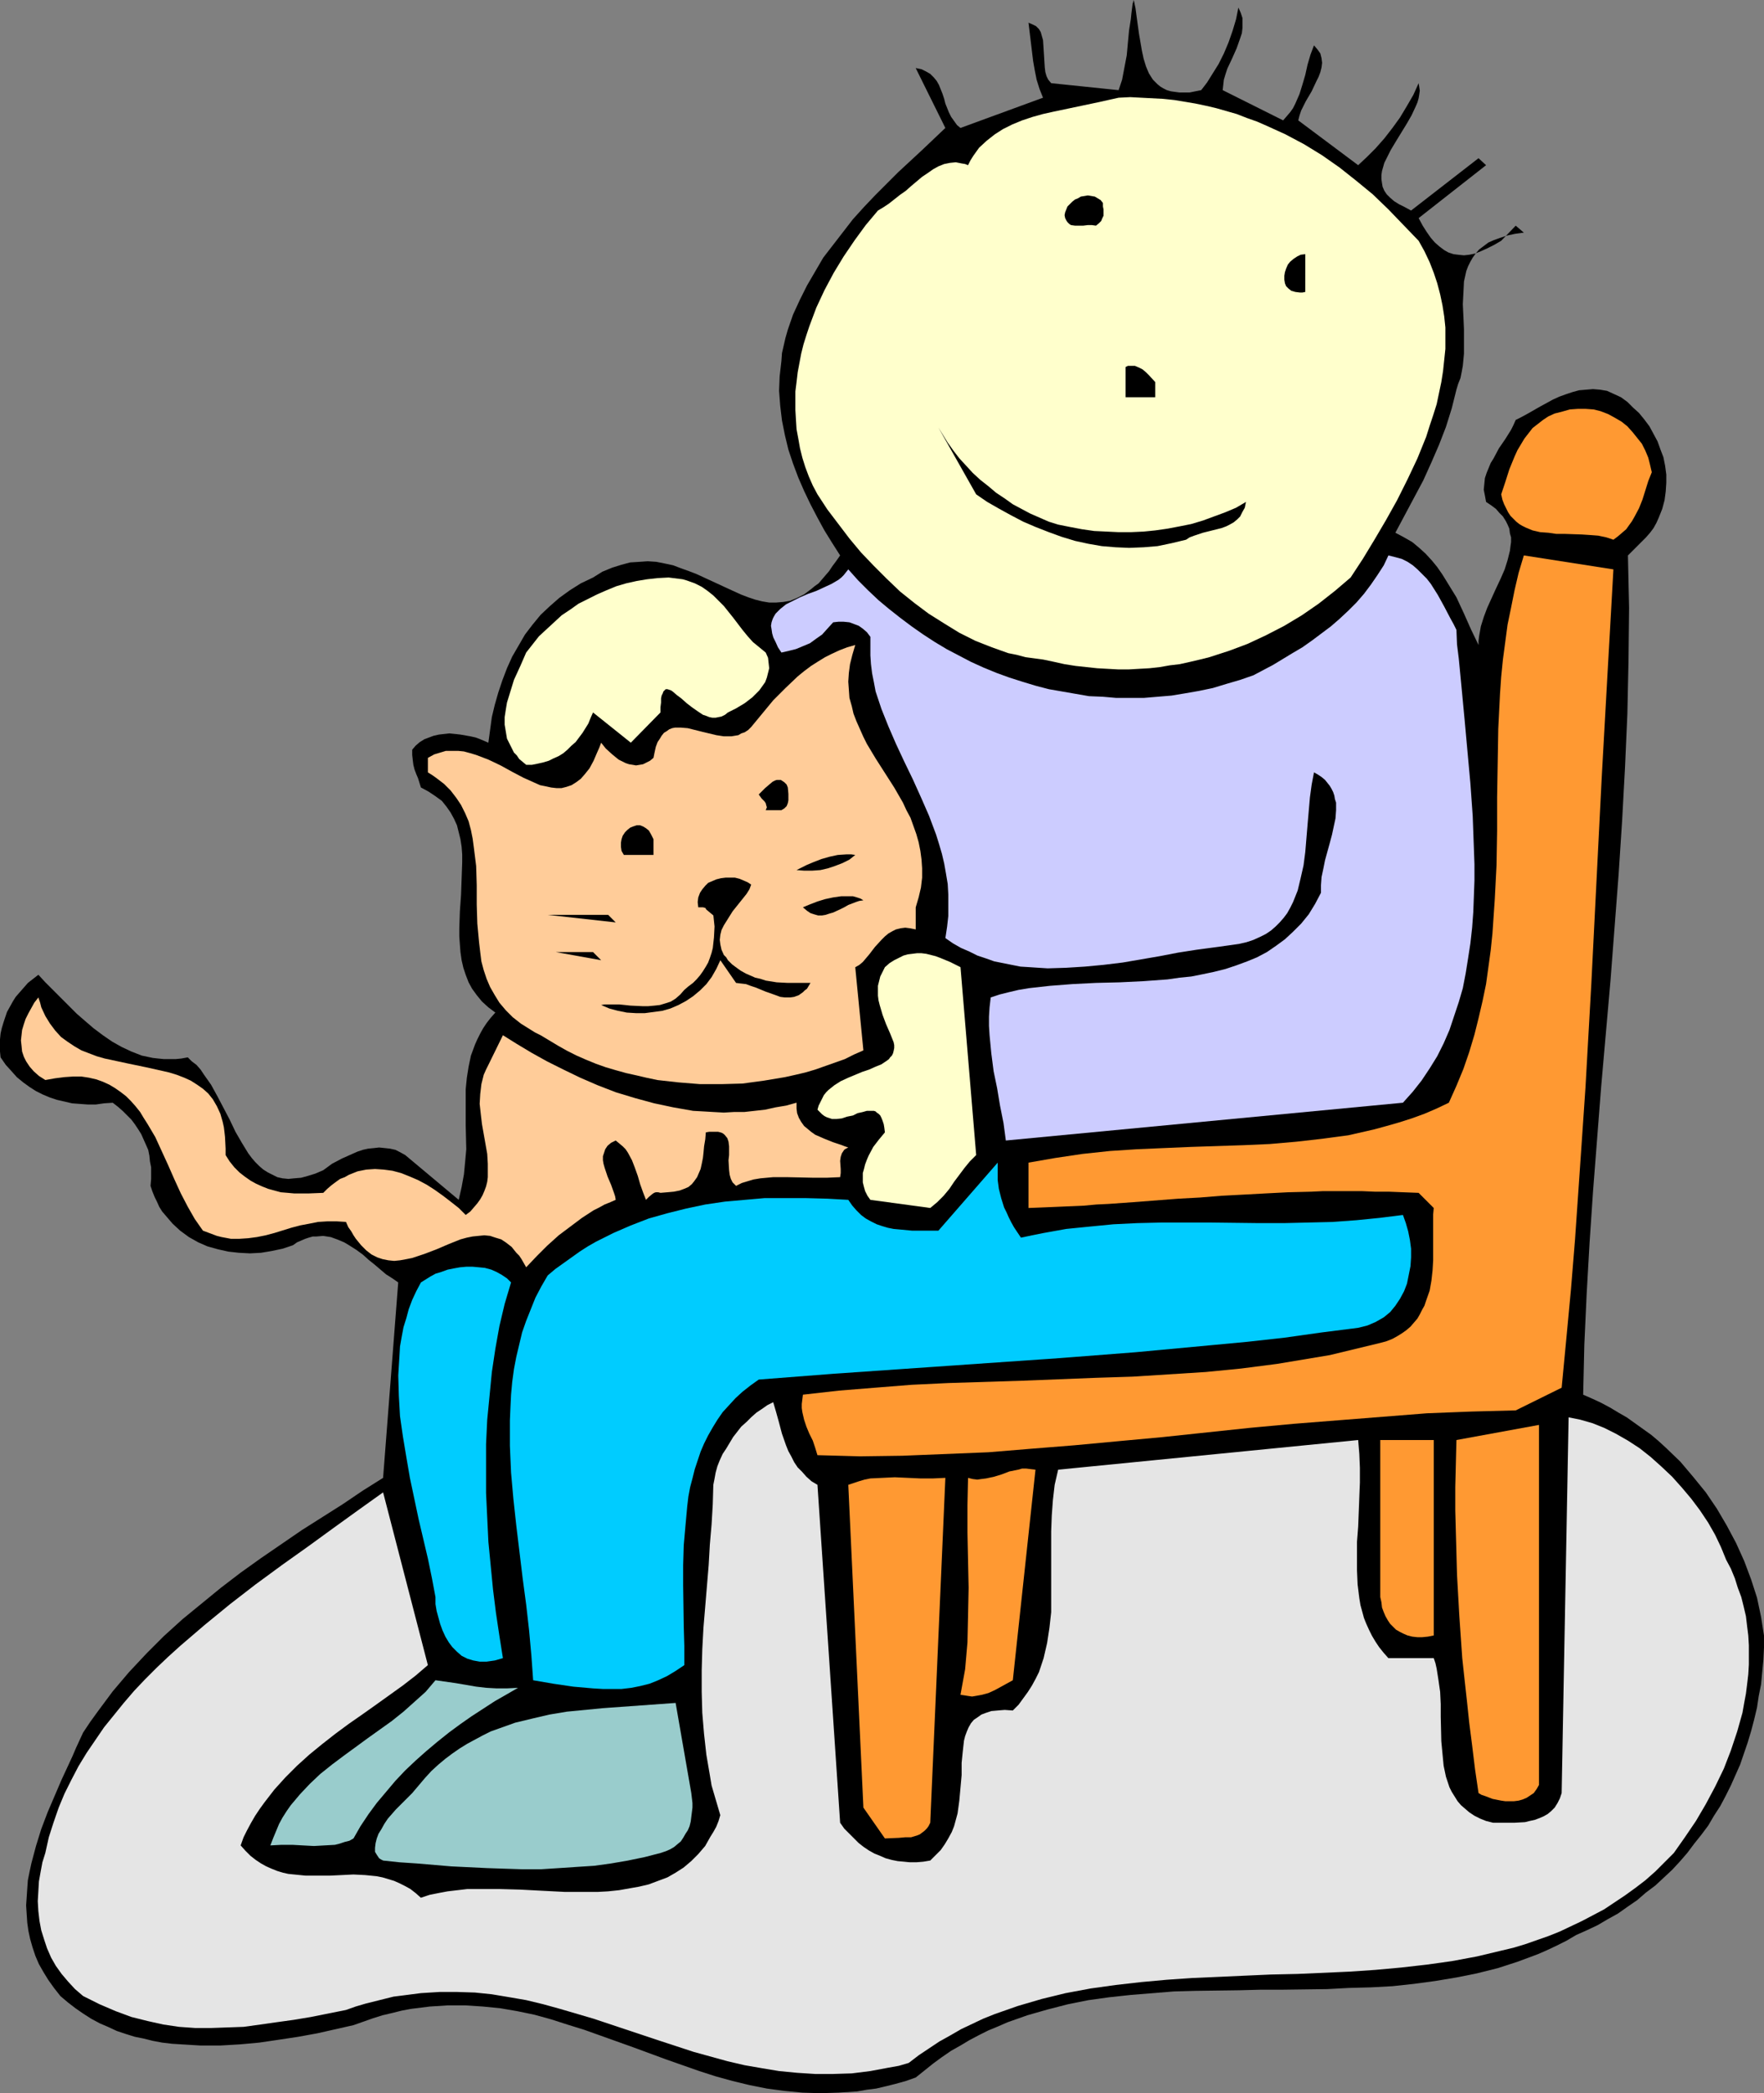
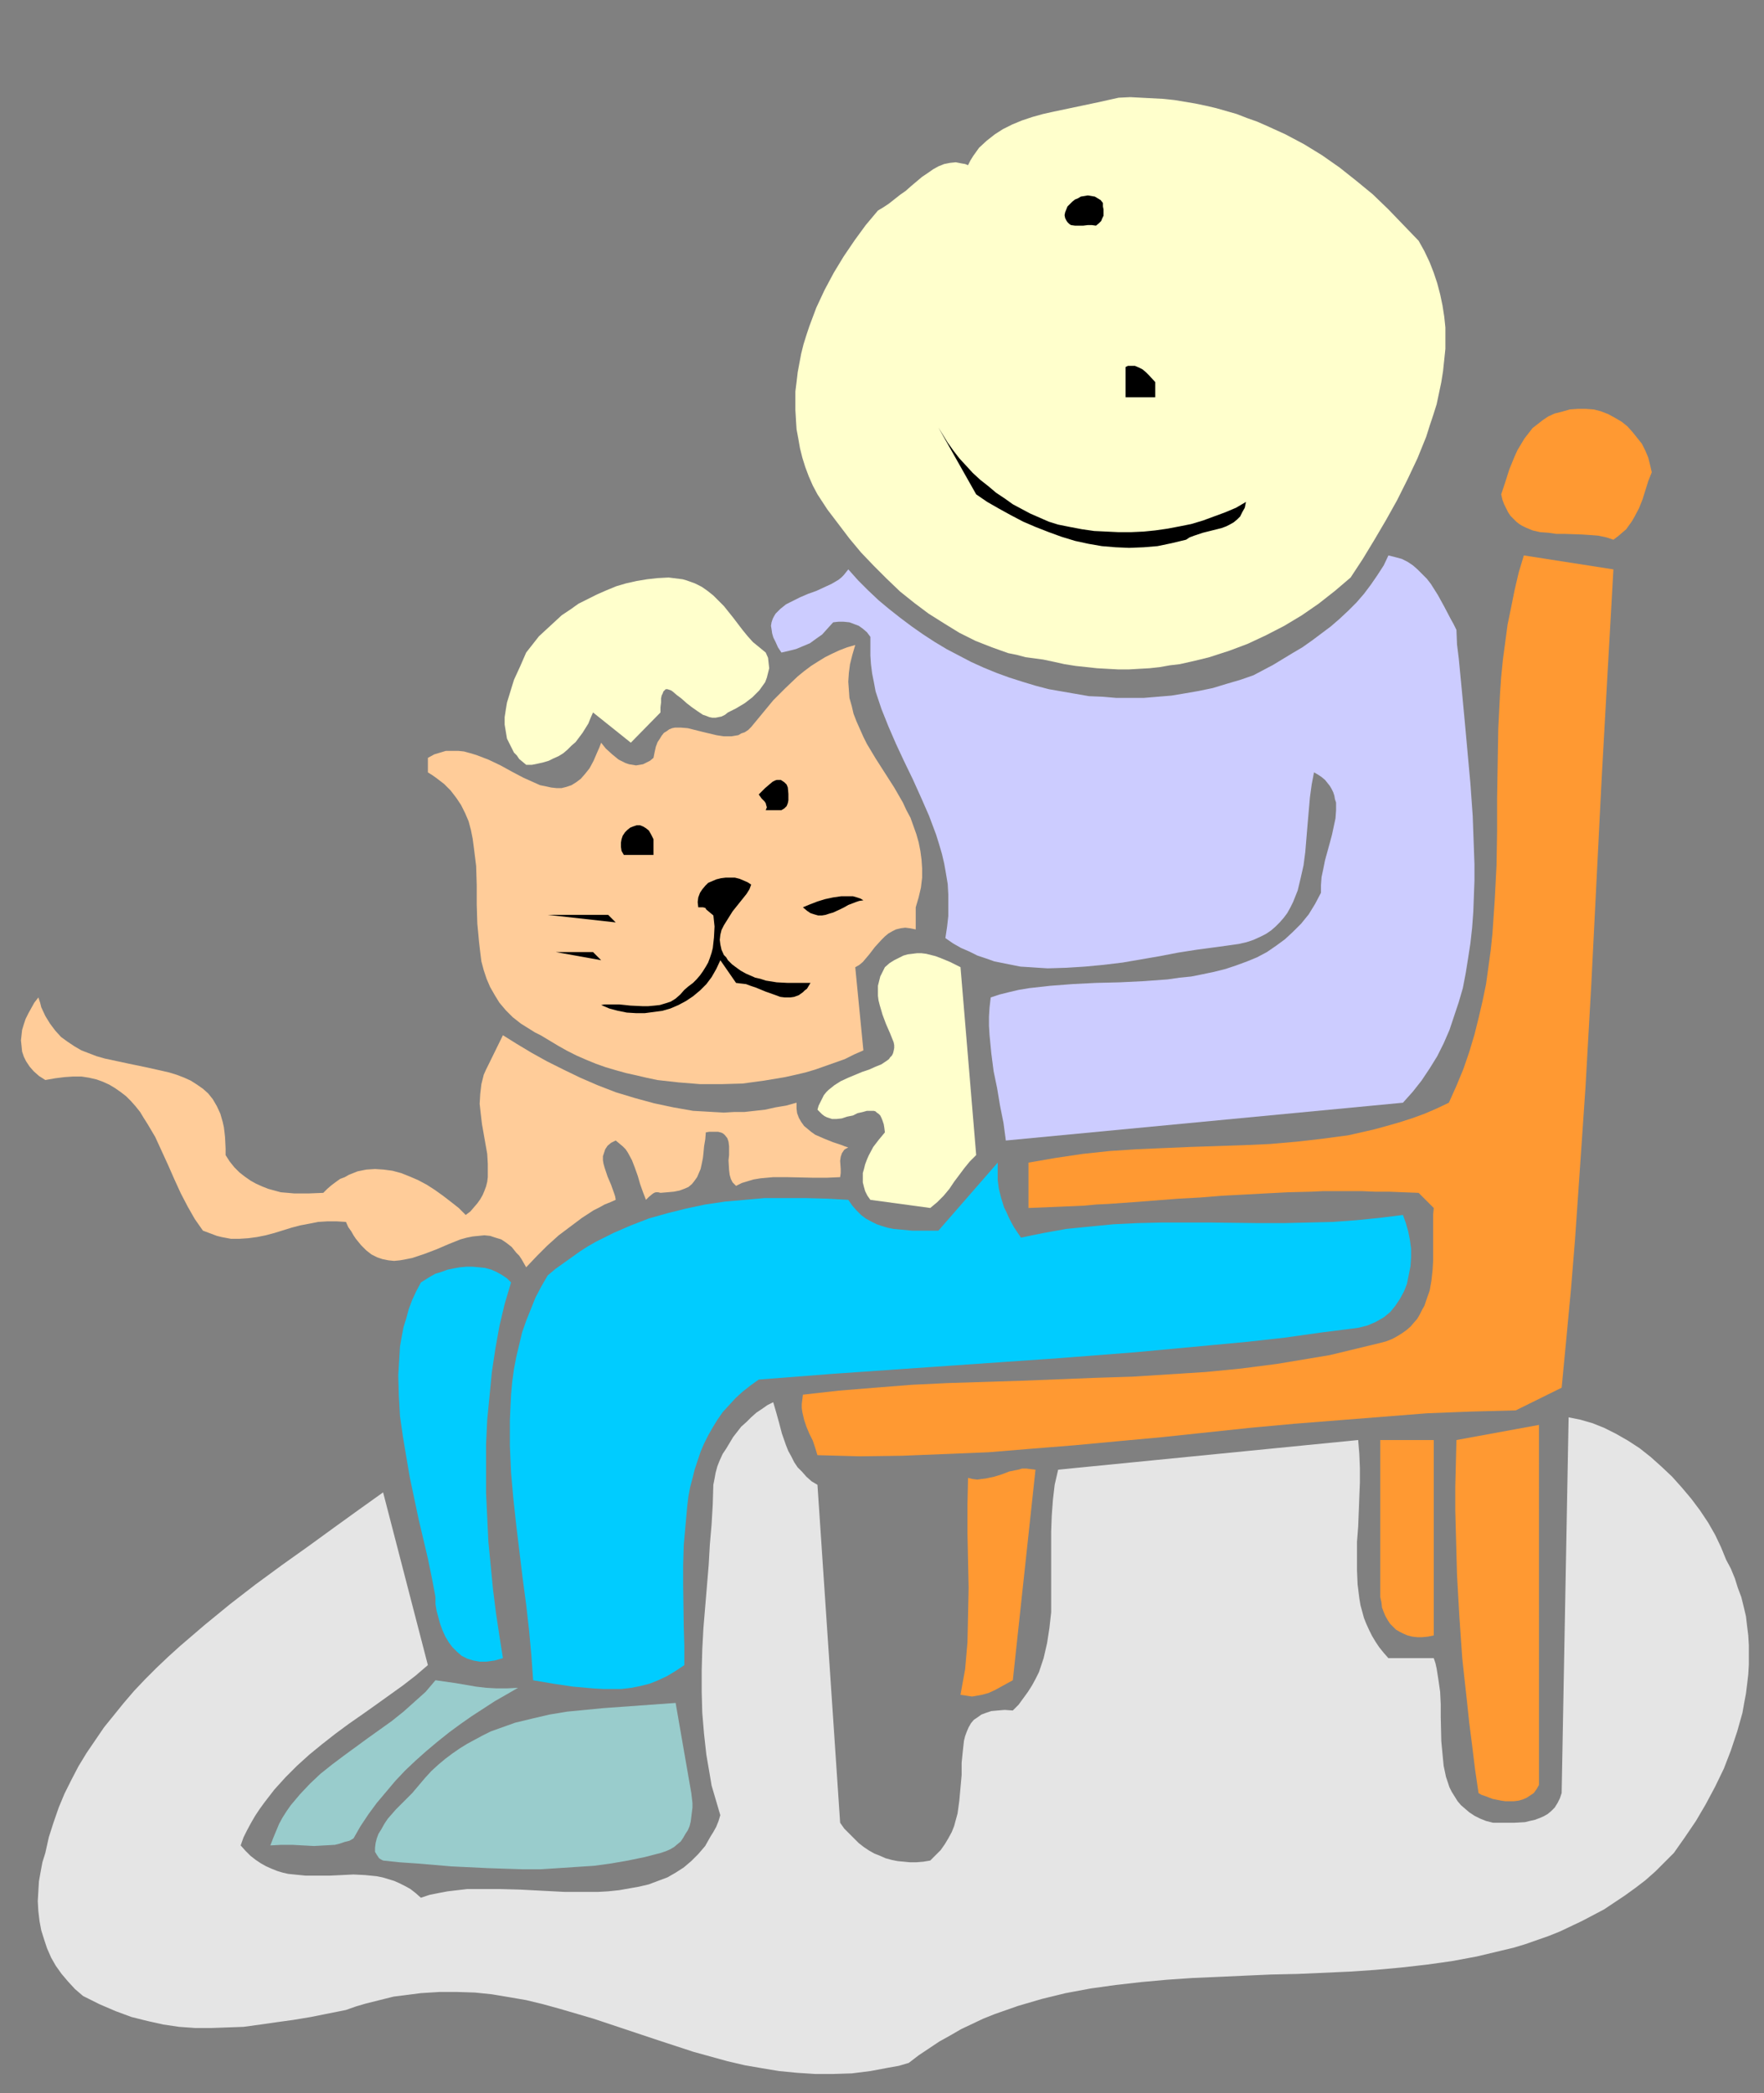
<svg xmlns="http://www.w3.org/2000/svg" xmlns:ns1="http://sodipodi.sourceforge.net/DTD/sodipodi-0.dtd" xmlns:ns2="http://www.inkscape.org/namespaces/inkscape" version="1.0" width="129.724mm" height="153.866mm" id="svg29" ns1:docname="Cat &amp; Child 14.wmf">
  <rect width="100%" height="100%" fill="#808080" stroke="none" />
  <ns1:namedview id="namedview29" pagecolor="#ffffff" bordercolor="#000000" borderopacity="0.25" ns2:showpageshadow="2" ns2:pageopacity="0.0" ns2:pagecheckerboard="0" ns2:deskcolor="#d1d1d1" ns2:document-units="mm" />
  <defs id="defs1">
    <pattern id="WMFhbasepattern" patternUnits="userSpaceOnUse" width="6" height="6" x="0" y="0" />
  </defs>
-   <path style="fill:#000000;fill-opacity:1;fill-rule:evenodd;stroke:none" d="m 333.865,25.046 1.616,-2.101 1.616,-2.585 1.616,-2.585 1.454,-2.909 1.293,-3.07 1.131,-3.232 0.97,-3.232 0.646,-3.232 0.646,1.454 0.485,1.454 v 1.454 1.293 l -0.162,1.454 -0.485,1.454 -0.97,2.747 -1.293,2.909 -1.293,2.747 -0.485,1.454 -0.485,1.616 -0.162,1.454 -0.162,1.454 16.806,8.402 0.97,-1.131 0.97,-1.131 0.808,-1.131 0.646,-1.293 1.131,-2.585 0.808,-2.585 0.808,-2.747 0.323,-1.454 0.323,-1.454 0.808,-2.747 0.97,-2.585 0.97,1.131 0.808,1.131 0.323,1.293 0.162,1.293 -0.162,1.293 -0.323,1.293 -0.485,1.293 -0.646,1.293 -1.293,2.747 -1.616,2.747 -1.293,2.585 -0.485,1.454 -0.323,1.293 16.645,12.442 2.424,-2.262 2.424,-2.424 2.424,-2.747 2.262,-2.909 2.101,-2.909 1.939,-3.232 1.778,-3.07 1.454,-3.232 0.162,0.97 0.162,1.131 -0.162,1.131 -0.162,0.97 -0.323,1.131 -0.485,1.131 -1.131,2.424 -1.293,2.262 -3.07,5.009 -1.454,2.424 -1.131,2.262 -0.646,1.293 -0.323,1.131 -0.323,1.131 -0.162,1.131 v 1.131 l 0.162,1.131 0.162,0.97 0.485,1.131 0.646,0.97 0.97,0.97 1.131,0.97 1.293,0.808 1.616,0.808 1.778,0.97 18.746,-14.543 2.101,1.939 -18.746,14.704 1.131,2.101 1.131,1.777 1.131,1.616 1.131,1.293 1.293,1.131 1.293,0.97 1.131,0.646 1.454,0.485 1.293,0.162 1.616,0.162 1.454,-0.162 1.616,-0.323 1.616,-0.646 1.778,-0.808 1.939,-0.97 1.939,-1.131 4.04,-4.201 2.262,1.939 -2.424,0.323 -2.262,0.485 -1.939,0.646 -1.778,0.646 -1.454,0.646 -1.293,0.97 -1.293,0.97 -0.97,1.131 -0.808,1.131 -0.646,1.131 -0.646,1.293 -0.485,1.293 -0.323,1.454 -0.323,1.454 -0.162,3.232 -0.162,3.07 0.162,3.393 0.162,3.555 v 3.393 3.393 l -0.323,3.393 -0.323,1.777 -0.323,1.616 -0.646,1.616 -0.485,1.616 -0.646,2.585 -0.646,2.585 -1.616,5.171 -1.939,5.009 -2.101,4.848 -2.262,5.009 -2.586,4.848 -5.171,9.695 2.424,1.293 2.262,1.293 1.939,1.616 1.778,1.616 1.778,1.939 1.454,1.777 1.454,2.101 1.293,2.101 1.293,2.101 1.293,2.101 2.101,4.524 1.939,4.363 2.101,4.363 v -1.131 l 0.162,-1.293 0.485,-2.747 0.808,-2.585 0.97,-2.585 2.424,-5.332 1.293,-2.747 1.131,-2.585 0.808,-2.585 0.646,-2.585 0.162,-1.293 0.162,-1.131 v -1.293 l -0.323,-1.131 -0.162,-1.293 -0.485,-1.131 -0.485,-0.97 -0.808,-1.293 -0.97,-0.97 -0.97,-1.131 -1.293,-0.97 -1.454,-0.97 -0.323,-1.777 -0.323,-1.616 0.162,-1.616 0.162,-1.616 0.485,-1.454 1.131,-2.747 0.808,-1.293 1.454,-2.747 1.778,-2.585 1.616,-2.585 0.646,-1.293 0.646,-1.454 1.616,-0.808 1.778,-0.97 3.394,-1.939 3.555,-1.939 1.778,-0.808 1.778,-0.646 1.939,-0.646 1.778,-0.485 1.939,-0.162 1.939,-0.162 1.939,0.162 1.939,0.323 1.778,0.808 2.101,0.97 1.778,1.293 1.616,1.616 1.616,1.454 1.454,1.777 1.454,1.939 1.131,2.101 1.131,2.101 0.808,2.262 0.808,2.101 0.485,2.424 0.323,2.424 v 2.262 l -0.162,2.424 -0.323,2.424 -0.646,2.424 -0.97,2.424 -0.646,1.454 -0.808,1.454 -0.97,1.293 -1.131,1.293 -2.424,2.424 -2.586,2.585 0.323,14.543 -0.162,14.704 -0.323,14.866 -0.646,14.704 -0.808,14.866 -0.97,14.866 -2.262,29.57 -2.586,29.408 -1.131,14.543 -1.131,14.543 -0.97,14.381 -0.808,14.219 -0.646,14.058 -0.323,13.896 2.586,1.131 2.424,1.131 2.424,1.293 2.424,1.454 2.262,1.293 2.262,1.616 2.262,1.616 2.262,1.616 2.101,1.777 1.939,1.777 4.04,3.878 3.555,4.201 3.555,4.363 3.07,4.524 2.747,4.686 2.586,4.848 2.262,5.009 1.939,5.171 1.616,5.009 1.131,5.332 0.808,5.171 v 3.393 l -0.162,3.393 -0.323,3.393 -0.323,3.393 -0.646,3.232 -0.485,3.232 -0.808,3.393 -0.808,3.07 -0.97,3.232 -2.101,6.14 -1.293,2.909 -1.293,2.909 -1.454,2.909 -1.454,2.747 -1.778,2.747 -1.616,2.747 -1.939,2.585 -1.939,2.424 -1.939,2.585 -2.101,2.424 -2.101,2.262 -2.424,2.262 -2.262,2.101 -2.586,1.939 -2.424,2.101 -2.586,1.777 -2.747,1.939 -2.909,1.616 -2.747,1.616 -3.07,1.454 -2.909,1.293 -2.747,1.616 -2.586,1.293 -2.747,1.293 -2.586,1.131 -5.656,2.101 -5.494,1.777 -5.818,1.454 -5.656,1.131 -5.818,0.97 -5.979,0.808 -5.979,0.646 -5.979,0.323 -6.141,0.162 -5.979,0.323 -12.282,0.162 H 350.51 l -6.141,0.162 -12.12,0.162 -5.979,0.162 -5.979,0.485 -5.979,0.485 -5.979,0.646 -5.818,0.808 -5.656,1.131 -5.656,1.454 -5.656,1.616 -5.494,1.939 -2.586,1.131 -2.747,1.131 -2.586,1.293 -2.747,1.454 -2.424,1.454 -2.586,1.454 -2.586,1.777 -2.424,1.777 -2.424,1.939 -2.424,1.939 -2.747,0.97 -2.909,0.808 -2.586,0.646 -2.747,0.646 -2.586,0.323 -2.747,0.485 -2.586,0.162 -2.586,0.162 -5.01,0.162 -5.01,-0.162 -5.01,-0.485 -4.848,-0.646 -4.848,-0.97 -4.686,-1.131 -4.686,-1.293 -4.525,-1.454 -9.211,-3.232 -9.211,-3.393 -9.05,-3.232 -4.525,-1.616 -4.686,-1.454 -4.525,-1.454 -4.686,-1.293 -4.686,-0.97 -4.686,-0.808 -4.848,-0.485 -4.848,-0.323 h -5.01 l -5.01,0.323 -2.586,0.323 -2.586,0.323 -2.586,0.485 -2.586,0.646 -2.747,0.646 -2.586,0.808 -2.747,0.97 -2.747,0.97 -5.01,1.131 -5.01,1.131 -5.333,0.97 -5.333,0.808 -5.494,0.808 -5.333,0.485 -5.494,0.323 h -5.494 l -5.333,-0.323 -2.586,-0.162 -2.747,-0.323 -2.586,-0.485 -2.586,-0.646 -2.424,-0.485 -2.586,-0.808 -2.424,-0.808 -2.424,-1.131 -2.262,-0.97 -2.424,-1.293 -2.262,-1.454 -2.101,-1.454 -2.101,-1.616 -2.101,-1.777 -1.778,-2.262 -1.616,-2.262 -1.293,-2.101 -1.293,-2.262 -0.97,-2.262 -0.808,-2.424 -0.646,-2.262 -0.485,-2.262 -0.323,-2.262 -0.162,-2.424 -0.162,-2.424 0.162,-2.262 0.162,-2.424 0.162,-2.262 0.485,-2.424 0.485,-2.262 1.293,-4.848 1.454,-4.686 1.778,-4.686 1.939,-4.524 1.939,-4.524 2.101,-4.524 0.97,-2.101 0.97,-2.262 1.939,-4.201 1.939,-2.909 2.101,-2.909 4.202,-5.655 4.525,-5.332 4.848,-5.171 4.848,-4.848 5.171,-4.686 5.333,-4.363 5.333,-4.363 5.494,-4.201 5.656,-4.04 5.656,-3.878 5.656,-3.878 11.474,-7.271 5.494,-3.716 5.656,-3.555 4.202,-54.292 -1.616,-1.131 -1.778,-1.131 -3.232,-2.747 -1.616,-1.293 -1.616,-1.454 -1.778,-1.293 -1.778,-1.131 -1.616,-0.97 -1.939,-0.808 -1.778,-0.646 -2.101,-0.323 -1.939,0.162 h -0.97 l -1.131,0.323 -0.97,0.323 -1.131,0.485 -1.131,0.485 -1.131,0.808 -2.909,0.97 -3.07,0.646 -2.909,0.485 -3.07,0.162 -3.07,-0.162 -2.909,-0.323 -2.909,-0.646 -2.909,-0.808 -2.586,-1.131 -2.586,-1.454 -2.424,-1.777 -2.101,-1.939 -1.939,-2.262 -0.97,-1.131 -0.808,-1.293 -0.646,-1.454 -0.646,-1.293 -0.646,-1.616 -0.485,-1.454 0.162,-1.939 v -1.616 -1.616 l -0.323,-1.616 -0.162,-1.616 -0.323,-1.616 -0.646,-1.454 -0.646,-1.454 -0.646,-1.454 -0.808,-1.293 -0.97,-1.454 -0.97,-1.293 -1.131,-1.131 -1.293,-1.293 -1.293,-1.131 -1.454,-1.131 -2.424,0.162 -2.262,0.323 h -2.262 l -2.262,-0.162 -2.101,-0.162 -2.101,-0.485 -2.101,-0.485 -1.939,-0.646 -1.939,-0.808 -1.939,-0.97 -1.778,-1.131 -1.778,-1.293 -1.778,-1.454 L 3.232,297.638 1.616,295.861 0.162,293.76 0,292.144 v -1.777 -1.616 l 0.162,-1.616 0.323,-1.454 0.485,-1.616 0.485,-1.454 0.485,-1.454 0.808,-1.454 0.808,-1.454 0.808,-1.293 1.131,-1.293 1.131,-1.293 1.131,-1.293 1.454,-1.131 1.454,-1.131 1.939,2.101 2.101,2.101 4.363,4.363 2.262,2.262 2.424,2.101 2.262,1.939 2.586,1.939 2.586,1.777 2.586,1.454 2.747,1.293 2.909,1.131 3.07,0.646 1.454,0.162 1.616,0.162 h 1.616 1.616 l 1.616,-0.162 1.778,-0.323 1.131,1.131 1.293,0.97 1.131,1.293 0.97,1.454 1.939,2.747 1.778,3.232 3.394,6.463 1.616,3.393 1.778,3.07 1.778,2.909 0.97,1.293 0.97,1.131 1.131,1.131 1.131,0.97 1.293,0.808 1.293,0.646 1.293,0.646 1.454,0.323 1.616,0.162 1.616,-0.162 1.939,-0.162 1.778,-0.485 2.101,-0.646 2.262,-0.97 2.424,-1.777 2.747,-1.454 2.909,-1.293 1.454,-0.646 1.454,-0.485 1.454,-0.323 1.616,-0.162 1.454,-0.162 1.616,0.162 1.454,0.162 1.454,0.323 1.293,0.646 1.454,0.808 14.867,12.442 0.808,-3.555 0.646,-3.555 0.323,-3.393 0.323,-3.555 -0.162,-6.625 v -6.787 -3.232 l 0.323,-3.232 0.485,-3.07 0.646,-3.07 1.131,-3.07 0.646,-1.454 0.808,-1.616 0.808,-1.454 0.97,-1.454 1.131,-1.454 1.293,-1.454 -1.939,-1.454 -1.778,-1.616 -1.454,-1.777 -1.293,-1.777 -0.97,-1.777 -0.808,-2.101 -0.646,-1.939 -0.485,-2.101 -0.323,-2.262 -0.162,-2.101 -0.162,-2.262 v -2.262 l 0.162,-4.686 0.323,-4.524 0.162,-4.524 0.162,-4.524 v -2.262 l -0.162,-2.101 -0.323,-2.101 -0.485,-1.939 -0.485,-1.939 -0.808,-1.777 -0.97,-1.777 -1.131,-1.616 -1.293,-1.616 -1.778,-1.293 -1.939,-1.293 -2.101,-1.131 -0.808,-2.585 -0.485,-1.131 -0.485,-1.293 -0.323,-1.293 -0.162,-1.293 -0.162,-1.454 v -1.454 l 0.97,-1.131 1.131,-0.97 1.293,-0.808 1.293,-0.485 1.293,-0.485 1.454,-0.323 1.454,-0.162 1.454,-0.162 1.616,0.162 1.454,0.162 2.747,0.485 1.454,0.323 1.293,0.485 1.131,0.485 1.131,0.485 0.485,-3.555 0.485,-3.555 0.808,-3.393 0.97,-3.393 1.131,-3.393 1.293,-3.393 1.454,-3.232 1.778,-3.07 1.778,-3.07 2.101,-2.747 2.262,-2.747 2.586,-2.424 2.586,-2.262 2.909,-2.101 3.07,-1.939 3.394,-1.616 1.293,-0.808 1.293,-0.808 2.747,-1.131 2.586,-0.808 2.424,-0.646 2.586,-0.162 2.262,-0.162 2.424,0.162 2.424,0.485 2.262,0.485 2.101,0.808 2.262,0.808 2.101,0.808 4.202,1.939 4.202,1.939 3.878,1.777 2.101,0.808 1.939,0.646 1.939,0.485 1.939,0.323 h 1.939 l 1.939,-0.162 1.939,-0.323 1.939,-0.808 1.939,-0.97 1.939,-1.454 0.97,-0.808 1.131,-0.808 0.97,-1.131 0.97,-1.131 0.97,-1.131 0.97,-1.454 0.97,-1.293 1.131,-1.616 -2.262,-3.555 -2.101,-3.393 -1.939,-3.555 -1.939,-3.716 -1.778,-3.716 -1.616,-3.716 -1.454,-3.878 -1.293,-3.878 -0.97,-4.04 -0.808,-4.04 -0.485,-4.04 -0.323,-4.201 0.162,-4.04 0.485,-4.201 0.162,-2.262 0.485,-2.101 0.485,-2.101 0.646,-2.262 1.454,-4.201 1.939,-4.201 1.939,-3.878 2.262,-3.878 2.262,-3.878 2.747,-3.555 2.747,-3.555 2.747,-3.555 3.07,-3.393 3.07,-3.232 6.464,-6.463 6.626,-6.14 6.464,-6.14 -8.242,-16.643 1.616,0.323 1.293,0.646 1.131,0.646 0.97,0.97 0.808,0.97 0.646,1.131 0.97,2.424 0.485,1.454 0.323,1.293 0.97,2.424 0.646,1.293 0.808,1.131 0.808,1.131 0.97,0.808 22.947,-8.402 -0.97,-2.424 -0.808,-2.585 -0.485,-2.424 -0.485,-2.747 -0.646,-5.332 -0.646,-5.332 1.131,0.485 0.97,0.485 0.808,0.808 0.485,0.808 0.323,1.131 0.323,1.131 0.162,2.424 0.162,2.585 0.162,2.585 0.162,1.293 0.323,1.131 0.485,0.97 0.808,0.97 18.746,1.939 0.485,-1.454 0.485,-1.454 0.646,-3.393 0.646,-3.393 0.323,-3.555 0.323,-3.393 0.485,-3.07 0.162,-1.616 0.162,-1.293 0.162,-1.293 L 315.12,0 l 0.485,2.262 0.323,2.424 0.646,4.686 0.808,4.686 0.485,2.262 0.646,2.101 0.808,1.939 1.131,1.777 0.646,0.646 0.646,0.646 0.808,0.646 0.808,0.485 0.97,0.485 1.131,0.323 1.131,0.162 1.131,0.162 h 1.454 1.454 l 1.616,-0.323 z" id="path1" />
  <path style="fill:#ffffcc;fill-opacity:1;fill-rule:evenodd;stroke:none" d="m 394.304,66.896 1.616,2.909 1.454,3.07 1.131,2.909 0.97,2.909 0.808,3.07 0.646,3.07 0.485,3.07 0.323,3.07 v 2.909 3.07 l -0.323,3.07 -0.323,3.07 -0.485,3.07 -0.646,3.07 -0.646,3.07 -0.97,3.07 -0.97,2.909 -0.97,3.07 -2.424,5.979 -2.747,5.817 -2.909,5.817 -3.07,5.494 -3.232,5.494 -3.232,5.332 -3.394,5.171 -4.363,3.716 -4.525,3.555 -4.686,3.232 -4.848,2.909 -5.01,2.585 -5.171,2.424 -5.171,1.939 -5.494,1.777 -2.586,0.646 -2.747,0.646 -2.909,0.646 -2.747,0.323 -2.747,0.485 -2.909,0.323 -2.909,0.162 -2.747,0.162 h -3.07 l -5.818,-0.323 -5.979,-0.646 -3.07,-0.485 -2.909,-0.646 -3.07,-0.646 -2.424,-0.323 -2.424,-0.323 -2.424,-0.646 -2.424,-0.485 -2.262,-0.808 -2.262,-0.808 -4.525,-1.777 -4.525,-2.262 -4.202,-2.585 -4.363,-2.747 -3.878,-2.909 -4.04,-3.232 -3.717,-3.555 -3.555,-3.555 -3.555,-3.716 -3.232,-3.878 -3.07,-4.04 -3.07,-4.04 -2.747,-4.201 -1.293,-2.424 -1.131,-2.585 -0.97,-2.585 -0.808,-2.585 -0.646,-2.585 -0.485,-2.747 -0.485,-2.585 -0.162,-2.585 -0.162,-2.747 v -2.585 -2.585 l 0.323,-2.585 0.323,-2.747 0.485,-2.585 0.485,-2.585 0.646,-2.585 0.808,-2.585 0.808,-2.424 1.939,-5.171 2.262,-4.848 2.586,-4.848 2.747,-4.524 3.07,-4.524 3.07,-4.201 3.394,-4.04 1.616,-0.97 1.454,-0.97 3.07,-2.424 1.616,-1.131 1.454,-1.293 3.07,-2.585 1.454,-0.97 1.616,-1.131 1.454,-0.808 1.616,-0.646 1.616,-0.323 1.616,-0.162 1.616,0.323 0.97,0.162 0.808,0.323 0.646,-1.293 0.808,-1.293 0.808,-1.131 0.808,-1.131 2.101,-1.939 2.262,-1.777 2.262,-1.454 2.586,-1.293 2.747,-1.131 2.909,-0.97 2.909,-0.808 2.909,-0.646 6.141,-1.293 6.141,-1.293 2.909,-0.646 2.909,-0.646 3.232,-0.162 3.07,0.162 3.07,0.162 3.07,0.162 3.07,0.323 2.909,0.485 2.909,0.485 3.07,0.646 2.747,0.646 5.656,1.616 2.909,1.131 2.747,0.97 2.586,1.131 5.333,2.424 5.171,2.747 5.01,3.07 4.848,3.393 4.686,3.716 4.525,3.716 4.363,4.201 4.202,4.363 z" id="path2" />
  <path style="fill:#000000;fill-opacity:1;fill-rule:evenodd;stroke:none" d="m 306.555,56.393 v 0.97 l 0.162,0.808 v 1.777 l -0.323,0.646 -0.323,0.808 -0.646,0.646 -0.808,0.646 -1.131,-0.162 h -1.131 l -1.293,0.162 h -1.131 -1.131 l -1.131,-0.162 -0.485,-0.323 -0.485,-0.485 -0.323,-0.485 -0.323,-0.646 -0.162,-0.808 0.162,-0.808 0.323,-0.808 0.323,-0.808 0.646,-0.646 0.646,-0.646 0.808,-0.646 0.808,-0.323 0.808,-0.485 0.97,-0.162 0.97,-0.162 0.97,0.162 0.97,0.162 0.808,0.485 0.808,0.485 z" id="path3" />
-   <path style="fill:#000000;fill-opacity:1;fill-rule:evenodd;stroke:none" d="m 362.792,81.115 -0.808,0.162 h -0.646 l -1.293,-0.162 -1.131,-0.323 -0.808,-0.646 -0.646,-0.646 -0.323,-0.808 -0.162,-0.97 v -1.131 l 0.162,-0.97 0.323,-0.97 0.485,-1.131 0.646,-0.808 0.97,-0.808 0.97,-0.646 0.97,-0.485 1.293,-0.162 z" id="path4" />
  <path style="fill:#000000;fill-opacity:1;fill-rule:evenodd;stroke:none" d="m 321.099,106.161 v 4.201 h -8.242 v -8.402 l 0.646,-0.323 h 0.646 1.293 l 1.131,0.485 0.97,0.485 0.97,0.808 0.808,0.808 z" id="path5" />
  <path style="fill:#ff9932;fill-opacity:1;fill-rule:evenodd;stroke:none" d="m 459.105,131.206 -0.97,2.424 -0.808,2.585 -0.808,2.585 -0.97,2.424 -1.293,2.424 -0.646,1.131 -0.808,1.131 -0.808,1.131 -1.131,0.97 -1.131,0.97 -1.293,0.97 -1.939,-0.646 -2.262,-0.485 -2.101,-0.162 -2.424,-0.162 -4.686,-0.162 h -2.424 l -2.262,-0.323 -2.262,-0.162 -2.101,-0.485 -1.939,-0.808 -0.97,-0.485 -0.808,-0.485 -0.808,-0.646 -0.808,-0.808 -0.808,-0.808 -0.646,-0.97 -0.485,-0.97 -0.646,-1.293 -0.485,-1.293 -0.323,-1.454 1.131,-3.393 1.131,-3.555 1.454,-3.555 0.808,-1.777 0.97,-1.616 0.97,-1.616 1.131,-1.454 1.131,-1.454 1.454,-1.131 1.454,-1.131 1.454,-0.97 1.778,-0.808 1.939,-0.485 2.262,-0.646 2.262,-0.162 h 2.101 l 2.262,0.162 1.939,0.485 2.101,0.808 1.778,0.97 1.939,1.131 1.616,1.293 1.454,1.616 1.293,1.616 1.293,1.616 0.97,1.939 0.808,1.939 0.485,1.939 z" id="path6" />
  <path style="fill:#000000;fill-opacity:1;fill-rule:evenodd;stroke:none" d="m 294.112,145.749 3.232,0.646 3.394,0.646 3.394,0.485 3.394,0.162 3.394,0.162 h 3.394 l 3.555,-0.162 3.232,-0.323 3.394,-0.485 3.394,-0.646 3.232,-0.646 3.232,-0.97 3.07,-1.131 3.07,-1.131 3.07,-1.293 2.747,-1.616 -0.323,1.616 -0.646,1.131 -0.646,1.293 -0.808,0.808 -0.97,0.808 -1.131,0.646 -0.97,0.485 -1.293,0.485 -2.586,0.646 -2.586,0.646 -2.424,0.808 -1.293,0.485 -0.97,0.646 -4.04,0.97 -3.878,0.808 -3.878,0.323 -4.04,0.162 -3.717,-0.162 -3.878,-0.323 -3.717,-0.646 -3.717,-0.808 -3.717,-1.131 -3.555,-1.293 -3.717,-1.454 -3.394,-1.454 -3.394,-1.777 -3.232,-1.777 -3.394,-1.939 -3.07,-2.101 -10.504,-18.582 1.293,2.101 1.293,2.101 1.616,2.262 1.616,2.101 1.939,2.101 1.778,1.939 2.101,1.939 2.262,1.777 2.101,1.777 2.424,1.616 2.262,1.616 2.424,1.293 2.424,1.293 2.586,1.131 2.586,1.131 z" id="path7" />
  <path style="fill:#ccccff;fill-opacity:1;fill-rule:evenodd;stroke:none" d="m 404.808,174.996 0.162,4.04 0.485,3.878 0.808,8.402 0.808,8.564 0.808,8.887 0.808,8.887 0.646,9.049 0.323,8.887 0.162,4.524 v 4.524 l -0.162,4.363 -0.162,4.363 -0.323,4.363 -0.485,4.363 -0.646,4.201 -0.646,4.04 -0.808,4.201 -1.131,3.878 -1.293,3.878 -1.293,3.878 -1.616,3.716 -1.778,3.555 -2.101,3.393 -2.262,3.393 -2.424,3.07 -2.747,3.07 -110.373,10.503 -0.646,-4.848 -0.97,-4.848 -0.808,-4.848 -0.97,-4.686 -0.646,-5.009 -0.485,-5.009 -0.162,-2.585 v -2.585 l 0.162,-2.585 0.323,-2.747 2.424,-0.808 2.586,-0.646 2.747,-0.646 2.909,-0.485 2.909,-0.323 2.909,-0.323 6.302,-0.485 6.464,-0.323 6.626,-0.162 6.626,-0.323 6.626,-0.485 3.394,-0.485 3.232,-0.323 3.232,-0.646 3.07,-0.646 3.232,-0.808 2.909,-0.97 3.07,-1.131 2.747,-1.131 2.747,-1.454 2.586,-1.777 2.424,-1.777 2.262,-2.101 2.262,-2.262 2.101,-2.585 1.778,-2.909 1.616,-3.07 v -2.101 l 0.162,-2.262 0.485,-2.262 0.485,-2.424 1.293,-4.686 0.646,-2.424 0.485,-2.262 0.485,-2.262 0.162,-2.262 v -2.101 l -0.323,-0.97 -0.162,-0.97 -0.323,-0.97 -0.485,-0.97 -0.485,-0.808 -0.646,-0.808 -0.646,-0.808 -0.97,-0.808 -0.97,-0.646 -1.131,-0.646 -0.646,3.393 -0.485,3.555 -0.323,3.716 -0.323,3.716 -0.646,7.756 -0.485,3.716 -0.808,3.555 -0.808,3.393 -0.646,1.616 -0.646,1.616 -0.808,1.616 -0.808,1.454 -0.97,1.293 -1.131,1.293 -1.131,1.131 -1.293,1.131 -1.454,0.97 -1.616,0.808 -1.778,0.808 -1.939,0.646 -2.101,0.485 -2.262,0.323 -4.686,0.646 -4.848,0.646 -5.171,0.808 -5.01,0.97 -10.342,1.777 -5.333,0.646 -5.171,0.485 -5.171,0.323 -5.171,0.162 -2.586,-0.162 -2.424,-0.162 -2.586,-0.162 -2.424,-0.485 -2.424,-0.485 -2.424,-0.485 -2.262,-0.808 -2.424,-0.808 -2.262,-1.131 -2.262,-0.97 -2.262,-1.293 -2.101,-1.454 0.485,-3.232 0.323,-2.909 v -3.07 -2.909 l -0.162,-2.909 -0.485,-2.909 -0.485,-2.747 -0.646,-2.747 -0.808,-2.747 -0.808,-2.585 -1.939,-5.171 -2.262,-5.171 -2.262,-5.009 -2.424,-5.009 -2.262,-4.848 -2.101,-4.848 -1.939,-4.848 -0.808,-2.424 -0.808,-2.424 -0.485,-2.585 -0.485,-2.424 -0.323,-2.585 -0.162,-2.424 V 179.52 176.935 l -0.97,-1.293 -1.131,-0.97 -1.131,-0.808 -1.293,-0.485 -1.293,-0.485 -1.616,-0.162 h -1.454 l -1.454,0.162 -1.616,1.777 -1.454,1.616 -1.616,1.131 -1.778,1.293 -1.939,0.808 -1.939,0.808 -1.939,0.485 -2.101,0.485 -0.97,-1.454 -0.646,-1.454 -0.646,-1.293 -0.323,-1.131 -0.162,-1.131 -0.162,-0.97 0.162,-0.97 0.323,-0.97 0.323,-0.646 0.485,-0.808 0.646,-0.646 0.646,-0.646 1.616,-1.293 1.939,-0.97 1.939,-0.97 2.262,-0.97 2.262,-0.808 2.101,-0.97 2.101,-0.97 1.939,-1.131 0.808,-0.646 0.646,-0.646 0.646,-0.808 0.646,-0.808 2.747,3.07 2.747,2.747 2.909,2.747 2.909,2.424 3.07,2.424 3.232,2.424 3.232,2.262 3.232,2.101 3.232,1.939 3.394,1.777 3.394,1.777 3.555,1.616 3.555,1.454 3.555,1.293 3.555,1.131 3.717,1.131 3.717,0.97 3.717,0.646 3.717,0.646 3.717,0.646 3.878,0.162 3.717,0.323 h 3.878 3.717 l 3.878,-0.323 3.878,-0.323 3.878,-0.646 3.717,-0.646 3.878,-0.808 3.717,-1.131 3.878,-1.131 3.717,-1.293 2.747,-1.454 2.747,-1.454 5.333,-3.232 2.747,-1.616 2.747,-1.939 2.586,-1.939 2.586,-1.939 2.424,-2.101 2.424,-2.262 2.262,-2.262 2.101,-2.424 1.939,-2.585 1.778,-2.585 1.778,-2.747 1.293,-2.747 1.939,0.485 1.778,0.485 1.616,0.808 1.454,0.97 1.293,1.131 1.293,1.293 1.293,1.293 1.131,1.454 1.939,3.07 1.778,3.232 1.778,3.393 0.808,1.454 z" id="path8" />
  <path style="fill:#ff9932;fill-opacity:1;fill-rule:evenodd;stroke:none" d="m 448.439,158.191 -0.808,14.381 -0.808,14.219 -1.616,28.924 -1.454,28.762 -1.454,28.924 -1.616,28.6 -0.97,14.219 -0.97,14.058 -0.97,14.058 -1.131,13.896 -1.293,13.735 -1.293,13.573 -12.766,6.302 -12.282,0.323 -12.443,0.485 -12.282,0.97 -12.282,0.97 -12.282,0.97 -12.282,1.131 -24.402,2.585 -12.282,1.131 -12.12,1.131 -12.12,0.97 -11.797,0.97 -11.958,0.485 -11.958,0.485 -11.797,0.162 -11.797,-0.323 -0.646,-2.101 -0.646,-1.939 -0.97,-1.939 -0.808,-1.939 -0.646,-1.939 -0.485,-2.101 -0.162,-1.131 v -1.131 l 0.162,-1.293 0.162,-1.293 10.019,-1.131 10.019,-0.808 10.181,-0.808 10.181,-0.485 20.523,-0.646 20.523,-0.808 10.181,-0.323 10.181,-0.646 10.181,-0.646 9.858,-0.97 10.019,-1.293 4.848,-0.808 4.848,-0.808 4.848,-0.808 4.686,-1.131 4.686,-1.131 4.686,-1.131 1.778,-0.485 1.616,-0.646 1.454,-0.808 1.293,-0.808 1.131,-0.808 1.131,-0.97 0.97,-1.131 0.97,-1.131 0.646,-1.131 0.646,-1.293 0.646,-1.131 0.485,-1.454 0.97,-2.747 0.485,-2.747 0.323,-2.909 0.162,-2.747 v -2.909 -2.747 -2.585 -4.524 l 0.162,-1.777 -4.202,-4.201 -4.202,-0.162 -4.04,-0.162 h -3.878 l -3.717,-0.162 h -10.666 l -3.394,0.162 -6.464,0.162 -6.302,0.323 -5.979,0.323 -6.141,0.323 -5.979,0.485 -5.979,0.323 -6.302,0.485 -6.302,0.485 -6.787,0.485 -3.394,0.162 -3.555,0.323 -3.717,0.162 -3.717,0.162 -3.878,0.162 -4.04,0.162 v -12.604 l 3.717,-0.646 3.717,-0.646 7.595,-1.131 7.595,-0.808 7.434,-0.485 7.434,-0.323 7.595,-0.323 14.706,-0.485 7.272,-0.323 7.434,-0.646 7.11,-0.808 7.272,-0.97 3.555,-0.808 3.555,-0.808 3.555,-0.97 3.394,-0.97 3.555,-1.131 3.555,-1.293 3.394,-1.454 3.394,-1.616 2.101,-4.686 1.939,-4.686 1.616,-4.686 1.454,-4.848 1.131,-4.524 1.131,-4.848 0.97,-4.686 0.646,-4.686 0.646,-4.686 0.485,-4.686 0.646,-9.533 0.485,-9.372 0.162,-9.533 v -9.372 l 0.162,-9.533 0.162,-9.533 0.485,-9.695 0.323,-4.686 0.485,-4.848 0.646,-4.848 0.646,-4.848 0.97,-4.686 0.97,-4.848 1.131,-4.848 1.454,-4.848 z" id="path9" />
  <path style="fill:#ffffcc;fill-opacity:1;fill-rule:evenodd;stroke:none" d="m 212.827,181.297 0.646,1.454 0.162,1.454 0.162,1.454 -0.323,1.293 -0.323,1.293 -0.485,1.293 -0.808,1.131 -0.808,1.131 -0.97,0.97 -0.97,0.97 -2.101,1.616 -2.424,1.454 -2.262,1.131 -0.808,0.646 -0.97,0.485 -0.808,0.162 -0.808,0.162 h -0.97 l -0.808,-0.162 -0.808,-0.323 -0.97,-0.323 -1.454,-0.97 -1.616,-1.131 -1.454,-1.131 -1.454,-1.293 -1.293,-0.97 -1.131,-0.97 -0.485,-0.323 -0.485,-0.162 -0.485,-0.162 h -0.485 l -0.323,0.323 -0.323,0.323 -0.162,0.485 -0.323,0.646 -0.162,0.808 v 1.131 l -0.162,1.293 v 1.454 l -8.242,8.402 -10.504,-8.402 -0.646,1.454 -0.646,1.616 -0.808,1.293 -0.808,1.293 -0.97,1.293 -0.97,1.293 -1.131,0.97 -1.131,1.131 -1.131,0.97 -1.293,0.808 -1.454,0.646 -1.293,0.646 -1.616,0.485 -1.454,0.323 -1.616,0.323 h -1.616 l -0.97,-0.808 -0.97,-0.808 -0.646,-0.97 -0.808,-0.808 -0.97,-1.939 -0.97,-1.939 -0.323,-1.939 -0.323,-1.939 v -2.101 l 0.323,-2.101 0.323,-1.939 0.646,-2.101 1.293,-4.201 1.778,-3.878 1.616,-3.716 1.778,-2.262 1.778,-2.262 2.101,-1.939 2.101,-1.939 2.101,-1.939 2.424,-1.616 2.262,-1.616 2.586,-1.293 2.586,-1.293 2.586,-1.131 2.747,-1.131 2.747,-0.808 2.909,-0.646 2.909,-0.485 2.909,-0.323 3.07,-0.162 1.293,0.162 2.586,0.323 1.131,0.323 2.262,0.808 1.939,0.97 1.616,1.131 1.616,1.293 1.454,1.454 1.454,1.454 2.586,3.232 2.586,3.393 1.454,1.777 1.454,1.616 1.778,1.454 z" id="path10" />
  <path style="fill:#ffcc99;fill-opacity:1;fill-rule:evenodd;stroke:none" d="m 237.713,179.197 -0.808,2.747 -0.646,2.585 -0.323,2.424 -0.162,2.424 0.162,2.262 0.162,2.262 0.646,2.262 0.485,2.101 0.808,2.101 1.939,4.363 0.97,1.939 2.424,4.04 2.586,4.04 2.586,4.04 2.424,4.201 0.97,2.101 1.131,2.101 0.808,2.262 0.808,2.262 0.646,2.262 0.485,2.424 0.323,2.424 0.162,2.424 v 2.585 l -0.323,2.747 -0.646,2.747 -0.808,2.747 v 6.14 l -1.616,-0.323 -1.293,-0.162 -1.293,0.162 -1.293,0.323 -0.97,0.485 -1.131,0.646 -0.97,0.808 -0.97,0.97 -1.778,1.939 -1.616,2.101 -1.778,2.101 -0.97,0.808 -1.131,0.646 2.262,23.107 -2.586,1.131 -2.586,1.293 -2.747,0.97 -2.747,0.97 -2.747,0.97 -2.747,0.808 -2.747,0.646 -2.909,0.646 -2.909,0.485 -2.909,0.485 -5.979,0.808 -5.818,0.162 h -5.979 l -5.979,-0.485 -2.909,-0.323 -2.909,-0.323 -3.07,-0.646 -2.747,-0.646 -2.909,-0.646 -2.909,-0.808 -2.747,-0.808 -2.747,-0.97 -2.747,-1.131 -2.586,-1.131 -2.586,-1.293 -2.586,-1.454 -2.424,-1.454 -2.424,-1.454 -1.616,-0.808 -1.293,-0.808 -2.586,-1.616 -2.262,-1.777 -1.939,-1.939 -1.778,-2.101 -1.293,-2.101 -1.293,-2.262 -0.97,-2.262 -0.808,-2.424 -0.646,-2.424 -0.323,-2.585 -0.323,-2.747 -0.485,-5.171 -0.162,-5.332 v -5.332 l -0.162,-5.332 -0.323,-2.585 -0.323,-2.585 -0.323,-2.424 -0.485,-2.424 -0.646,-2.424 -0.97,-2.262 -1.131,-2.262 -1.293,-1.939 -1.616,-2.101 -1.778,-1.777 -2.101,-1.616 -1.131,-0.808 -1.293,-0.808 v -4.04 l 1.778,-0.97 1.616,-0.485 1.616,-0.485 h 1.616 1.778 l 1.616,0.162 1.778,0.485 1.616,0.485 3.394,1.293 3.394,1.616 3.232,1.777 3.07,1.616 3.232,1.454 1.454,0.646 1.616,0.323 1.454,0.323 1.454,0.162 h 1.454 l 1.293,-0.323 1.454,-0.485 1.293,-0.808 1.293,-0.97 1.131,-1.293 1.293,-1.616 1.131,-2.101 0.485,-1.131 0.485,-1.131 0.646,-1.454 0.485,-1.293 1.293,1.616 1.778,1.616 1.778,1.454 0.97,0.485 0.97,0.485 0.97,0.323 0.97,0.162 0.97,0.162 0.97,-0.162 0.97,-0.162 0.97,-0.485 0.97,-0.485 0.97,-0.808 0.323,-1.616 0.323,-1.454 0.485,-1.293 0.646,-0.97 0.485,-0.808 0.646,-0.808 0.808,-0.485 0.646,-0.485 0.808,-0.323 0.808,-0.162 h 0.808 0.808 l 1.939,0.162 1.939,0.485 1.939,0.485 4.04,0.97 2.101,0.323 h 2.101 l 0.97,-0.162 0.97,-0.162 0.808,-0.485 0.97,-0.323 0.97,-0.646 0.808,-0.808 3.07,-3.716 3.07,-3.716 3.394,-3.393 3.394,-3.232 1.778,-1.454 1.939,-1.454 1.778,-1.131 2.101,-1.293 1.939,-0.97 2.101,-0.97 2.101,-0.808 z" id="path11" />
  <path style="fill:#000000;fill-opacity:1;fill-rule:evenodd;stroke:none" d="m 218.968,218.785 0.162,1.777 v 1.777 l -0.162,0.808 -0.323,0.808 -0.646,0.646 -0.808,0.485 h -4.363 l 0.323,-0.808 -0.162,-0.485 -0.162,-0.646 -0.323,-0.485 -0.808,-0.808 -0.808,-1.131 0.323,-0.323 0.485,-0.485 0.97,-0.97 1.131,-0.97 0.97,-0.808 0.646,-0.323 0.485,-0.162 h 0.646 0.485 l 0.485,0.323 0.485,0.323 0.646,0.646 z" id="path12" />
  <path style="fill:#000000;fill-opacity:1;fill-rule:evenodd;stroke:none" d="m 181.638,233.166 v 4.363 h -8.242 l -0.646,-1.131 -0.162,-1.131 v -1.131 l 0.162,-0.97 0.323,-0.97 0.646,-0.97 0.646,-0.646 0.808,-0.646 0.808,-0.323 0.97,-0.323 h 0.97 l 0.808,0.323 0.808,0.485 0.808,0.646 0.646,1.131 0.323,0.646 z" id="path13" />
-   <path style="fill:#000000;fill-opacity:1;fill-rule:evenodd;stroke:none" d="m 237.713,237.529 -1.616,1.293 -1.939,0.97 -2.101,0.808 -1.939,0.646 -2.101,0.485 -2.262,0.162 h -2.262 l -2.101,-0.162 1.293,-0.646 1.616,-0.808 1.939,-0.808 2.101,-0.808 2.262,-0.646 2.262,-0.485 2.424,-0.162 h 1.293 z" id="path14" />
  <path style="fill:#000000;fill-opacity:1;fill-rule:evenodd;stroke:none" d="m 208.787,245.769 -0.485,1.293 -0.808,1.293 -1.939,2.424 -1.939,2.424 -1.616,2.585 -0.808,1.293 -0.646,1.293 -0.323,1.293 -0.162,1.454 0.162,1.293 0.323,1.454 0.646,1.454 0.646,0.646 0.485,0.808 1.131,1.131 1.293,0.97 1.131,0.808 1.454,0.808 2.586,1.131 1.454,0.323 1.454,0.485 3.07,0.485 3.07,0.162 h 3.07 3.232 l -0.485,0.808 -0.485,0.808 -0.646,0.485 -0.485,0.485 -1.131,0.808 -1.293,0.485 -1.131,0.162 h -1.454 l -1.293,-0.162 -1.293,-0.485 -2.747,-0.97 -2.747,-1.131 -1.454,-0.485 -1.293,-0.485 -1.454,-0.162 -1.293,-0.162 -4.363,-6.302 -1.131,2.424 -1.293,2.262 -1.454,1.939 -1.778,1.777 -1.939,1.616 -1.939,1.293 -2.101,1.131 -2.262,0.97 -2.262,0.646 -2.424,0.323 -2.424,0.323 h -2.424 l -2.586,-0.162 -2.424,-0.485 -2.424,-0.646 -2.262,-0.97 0.97,-0.162 h 1.293 1.293 1.454 l 1.616,0.162 1.454,0.162 3.394,0.162 h 1.616 l 1.778,-0.162 1.454,-0.162 1.616,-0.485 1.454,-0.485 1.293,-0.808 1.293,-1.131 1.131,-1.293 1.131,-0.97 1.293,-0.97 0.97,-0.97 0.97,-1.131 0.808,-1.131 0.808,-1.293 0.646,-1.131 0.485,-1.293 0.485,-1.454 0.323,-1.293 0.162,-1.454 0.162,-1.454 0.162,-3.07 -0.323,-3.07 -0.97,-0.808 -0.97,-0.808 -0.323,-0.485 -0.646,-0.162 h -0.646 -0.646 l -0.162,-1.454 0.162,-1.293 0.485,-1.293 0.646,-0.97 0.808,-0.97 0.808,-0.808 1.131,-0.485 1.131,-0.485 1.293,-0.323 1.293,-0.162 h 1.293 1.293 l 1.293,0.323 1.131,0.485 1.131,0.485 z" id="path15" />
  <path style="fill:#000000;fill-opacity:1;fill-rule:evenodd;stroke:none" d="m 239.976,250.132 -1.131,0.162 -0.97,0.323 -2.101,0.808 -1.131,0.646 -0.97,0.485 -2.101,0.97 -1.131,0.323 -0.97,0.323 -0.97,0.162 h -1.131 l -1.131,-0.323 -0.97,-0.323 -0.97,-0.646 -1.131,-0.97 1.939,-0.808 2.101,-0.808 2.101,-0.646 2.262,-0.485 2.262,-0.323 h 2.262 0.97 l 1.131,0.323 0.97,0.323 z" id="path16" />
  <path style="fill:#000000;fill-opacity:1;fill-rule:evenodd;stroke:none" d="m 171.134,256.272 -18.907,-2.101 h 16.806 z" id="path17" />
  <path style="fill:#000000;fill-opacity:1;fill-rule:evenodd;stroke:none" d="m 167.094,266.775 -12.605,-2.262 h 10.342 z" id="path18" />
  <path style="fill:#ffffcc;fill-opacity:1;fill-rule:evenodd;stroke:none" d="m 271.326,320.906 -1.778,1.777 -1.454,1.777 -2.909,3.878 -1.293,1.939 -1.616,1.939 -1.778,1.777 -1.939,1.616 -16.645,-2.262 -0.808,-1.131 -0.646,-1.293 -0.323,-1.131 -0.323,-1.293 v -1.293 -1.293 l 0.323,-1.131 0.323,-1.293 0.485,-1.293 0.485,-1.131 1.293,-2.424 1.616,-2.101 1.616,-1.939 -0.162,-1.293 -0.162,-0.97 -0.323,-0.97 -0.323,-0.808 -0.323,-0.646 -0.485,-0.485 -0.485,-0.323 -0.323,-0.323 -0.485,-0.162 h -0.646 -1.293 l -1.131,0.323 -1.454,0.323 -1.293,0.646 -1.616,0.323 -1.454,0.485 -1.454,0.162 h -1.293 l -1.454,-0.485 -0.646,-0.323 -0.646,-0.485 -0.646,-0.646 -0.646,-0.646 0.323,-1.131 0.485,-0.97 0.485,-0.97 0.485,-0.97 0.646,-0.808 0.646,-0.646 1.616,-1.293 1.778,-1.131 2.101,-0.97 3.878,-1.616 1.939,-0.646 1.778,-0.808 1.616,-0.646 1.454,-0.97 0.646,-0.485 0.323,-0.485 0.485,-0.485 0.323,-0.646 0.162,-0.646 0.162,-0.808 v -0.808 l -0.162,-0.808 -0.97,-2.424 -1.131,-2.585 -0.97,-2.585 -0.808,-2.747 -0.323,-1.293 -0.162,-1.293 v -1.293 -1.454 l 0.323,-1.293 0.323,-1.293 0.646,-1.293 0.646,-1.293 1.293,-1.131 1.293,-0.808 1.293,-0.646 1.293,-0.646 1.131,-0.323 1.293,-0.162 1.293,-0.162 h 1.293 l 1.293,0.162 1.293,0.323 1.293,0.323 1.293,0.485 2.747,1.131 2.909,1.454 z" id="path19" />
  <path style="fill:#ffcc99;fill-opacity:1;fill-rule:evenodd;stroke:none" d="m 62.701,320.906 1.131,1.777 1.293,1.616 1.454,1.454 1.454,1.131 1.616,1.131 1.454,0.808 1.778,0.808 1.616,0.646 1.778,0.485 1.778,0.485 1.939,0.162 1.778,0.162 h 4.04 l 4.04,-0.162 1.131,-1.131 1.131,-0.97 1.293,-0.97 1.131,-0.808 1.293,-0.485 1.131,-0.646 2.424,-0.97 2.424,-0.485 2.424,-0.162 2.424,0.162 2.424,0.323 2.424,0.646 2.424,0.97 2.262,0.97 2.424,1.293 2.262,1.454 2.262,1.616 2.101,1.616 2.262,1.777 1.939,1.939 1.293,-0.97 0.97,-1.131 0.97,-1.131 0.808,-1.131 0.646,-1.131 0.485,-1.131 0.485,-1.293 0.323,-1.293 0.162,-1.293 v -1.293 -2.424 l -0.162,-2.747 -0.485,-2.747 -0.485,-2.747 -0.485,-2.747 -0.323,-2.747 -0.323,-2.909 0.162,-2.747 0.323,-2.747 0.323,-1.293 0.323,-1.293 0.646,-1.454 0.646,-1.293 4.04,-8.241 3.878,2.424 4.04,2.424 4.363,2.424 4.525,2.262 4.686,2.262 4.848,2.101 5.01,1.939 5.333,1.616 5.333,1.454 5.333,1.131 2.747,0.485 2.747,0.485 2.909,0.162 2.747,0.162 2.909,0.162 2.747,-0.162 h 2.909 l 2.909,-0.323 2.909,-0.323 2.909,-0.646 2.909,-0.485 2.909,-0.808 v 1.616 l 0.162,1.293 0.485,1.293 0.646,1.131 0.808,1.131 0.97,0.808 0.97,0.808 1.131,0.808 2.586,1.131 2.424,0.97 2.424,0.808 0.808,0.323 0.97,0.323 -0.646,0.323 -0.485,0.323 -0.323,0.485 -0.323,0.485 -0.323,0.97 -0.162,1.131 0.162,2.262 v 1.131 l -0.162,1.131 -3.717,0.162 h -3.717 l -7.434,-0.162 h -3.717 l -3.555,0.323 -1.939,0.323 -1.616,0.485 -1.616,0.485 -1.616,0.808 -0.485,-0.485 -0.485,-0.485 -0.485,-0.97 -0.323,-1.131 -0.162,-1.293 -0.162,-2.747 0.162,-1.454 v -1.293 -1.131 l -0.162,-1.293 -0.323,-0.97 -0.646,-0.808 -0.323,-0.323 -0.485,-0.323 -0.485,-0.162 -0.646,-0.162 h -0.646 -0.808 -0.97 l -0.97,0.162 -0.162,1.939 -0.323,1.939 -0.162,1.777 -0.162,1.454 -0.323,1.616 -0.323,1.454 -0.485,1.131 -0.485,1.131 -0.808,1.131 -0.646,0.808 -0.97,0.808 -1.131,0.485 -1.293,0.485 -1.616,0.323 -1.778,0.162 -1.939,0.162 -0.646,-0.162 h -0.646 l -0.485,0.162 -0.485,0.323 -0.97,0.808 -0.808,0.808 -0.808,-2.101 -0.808,-2.262 -0.323,-1.131 -0.323,-1.131 -0.808,-2.262 -0.808,-2.101 -1.131,-2.101 -0.646,-0.97 -0.808,-0.808 -0.97,-0.808 -0.97,-0.808 -1.293,0.646 -0.97,0.808 -0.646,0.97 -0.323,0.97 -0.323,0.97 v 1.131 l 0.162,0.97 0.323,1.131 0.808,2.424 0.97,2.262 0.808,2.262 0.323,0.97 0.162,0.97 -1.454,0.646 -1.616,0.646 -1.454,0.808 -1.616,0.808 -3.232,2.101 -3.232,2.424 -3.232,2.424 -3.232,2.909 -2.909,2.909 -2.909,3.07 -0.646,-1.131 -0.646,-1.131 -0.646,-0.97 -0.808,-0.808 -1.293,-1.616 -1.454,-1.131 -1.454,-0.97 -1.616,-0.485 -1.454,-0.485 -1.616,-0.162 -1.616,0.162 -1.616,0.162 -1.616,0.323 -1.778,0.485 -3.232,1.293 -3.394,1.454 -3.394,1.293 -3.394,1.131 -1.616,0.323 -1.778,0.323 -1.616,0.162 -1.616,-0.162 -1.616,-0.323 -1.454,-0.485 -1.616,-0.808 -1.454,-1.131 -1.454,-1.454 -1.454,-1.777 -0.646,-0.97 -0.646,-1.131 -0.808,-1.131 -0.646,-1.454 -2.586,-0.162 h -2.586 l -2.586,0.162 -2.424,0.485 -2.586,0.485 -2.424,0.646 -4.686,1.454 -2.424,0.646 -2.424,0.485 -2.424,0.323 -2.424,0.162 h -2.424 l -2.586,-0.485 -1.293,-0.323 -1.293,-0.485 -1.293,-0.485 -1.293,-0.485 -1.131,-1.616 -1.131,-1.616 -1.939,-3.393 -1.939,-3.716 -1.778,-3.878 -1.778,-4.04 -1.778,-3.878 -1.778,-3.878 -2.101,-3.555 -1.131,-1.777 -0.97,-1.616 -1.293,-1.616 -1.293,-1.454 -1.293,-1.293 -1.454,-1.131 -1.616,-1.131 -1.616,-0.97 -1.778,-0.808 -1.778,-0.646 -2.101,-0.485 -2.101,-0.323 h -2.262 l -2.424,0.162 -2.586,0.323 -2.747,0.485 -1.778,-1.131 -1.454,-1.293 -1.131,-1.293 -0.97,-1.454 -0.646,-1.293 -0.485,-1.454 -0.162,-1.616 -0.162,-1.454 0.162,-1.454 0.162,-1.454 0.485,-1.616 0.485,-1.454 0.808,-1.616 0.808,-1.454 0.808,-1.454 1.131,-1.454 0.485,1.454 0.323,1.293 1.131,2.424 1.293,2.101 1.454,1.939 1.616,1.777 1.778,1.293 1.939,1.293 1.939,1.131 2.101,0.808 2.101,0.808 2.262,0.646 2.262,0.485 4.525,0.97 4.686,0.97 4.363,0.97 2.101,0.485 2.101,0.646 2.101,0.808 1.778,0.808 1.778,1.131 1.616,1.131 1.454,1.293 1.293,1.616 1.131,1.939 0.97,2.101 0.323,1.131 0.323,1.131 0.323,1.454 0.162,1.293 0.162,1.454 0.162,3.232 z" id="path20" />
  <path style="fill:#00ccff;fill-opacity:1;fill-rule:evenodd;stroke:none" d="m 283.769,343.851 3.07,-0.646 3.232,-0.646 6.302,-1.131 6.464,-0.646 6.626,-0.646 6.626,-0.323 6.787,-0.162 h 13.574 l 13.574,0.162 h 6.787 l 6.787,-0.162 6.787,-0.162 6.626,-0.485 6.464,-0.646 6.464,-0.808 0.808,2.262 0.646,2.262 0.485,2.424 0.323,2.424 v 2.424 l -0.162,2.424 -0.485,2.424 -0.485,2.424 -0.808,2.101 -1.131,2.101 -1.293,1.939 -1.454,1.777 -1.778,1.454 -1.131,0.646 -1.131,0.646 -1.131,0.485 -1.131,0.485 -1.293,0.323 -1.293,0.323 -10.181,1.293 -10.342,1.454 -10.181,1.131 -10.342,0.97 -20.846,1.939 -20.846,1.616 -21.008,1.454 -21.008,1.454 -21.008,1.454 -20.846,1.616 -2.262,1.616 -2.262,1.777 -1.939,1.777 -1.778,1.939 -1.778,1.939 -1.454,2.101 -1.293,2.101 -1.293,2.262 -1.131,2.262 -0.97,2.262 -0.808,2.424 -0.808,2.424 -0.646,2.585 -0.646,2.424 -0.485,2.585 -0.323,2.747 -0.485,5.332 -0.485,5.494 -0.162,5.494 v 5.655 l 0.162,11.149 0.162,5.655 v 5.332 l -2.424,1.616 -2.424,1.454 -2.424,1.131 -2.424,0.97 -2.586,0.646 -2.424,0.485 -2.747,0.323 h -2.586 -2.586 l -2.747,-0.162 -5.494,-0.485 -5.494,-0.808 -5.656,-0.97 -0.485,-6.787 -0.646,-7.11 -0.808,-7.11 -0.97,-7.271 -1.778,-14.704 -0.808,-7.433 -0.646,-7.271 -0.323,-7.433 v -3.555 -3.555 l 0.162,-3.716 0.162,-3.393 0.323,-3.555 0.485,-3.555 0.646,-3.393 0.808,-3.393 0.808,-3.393 1.131,-3.232 1.293,-3.232 1.293,-3.232 1.616,-3.07 1.778,-3.07 2.101,-1.777 2.262,-1.616 2.262,-1.616 2.262,-1.616 2.262,-1.454 2.262,-1.293 4.848,-2.424 4.848,-2.101 5.01,-1.939 5.171,-1.454 5.171,-1.293 5.333,-1.131 5.494,-0.808 5.494,-0.485 5.494,-0.485 h 5.818 5.656 l 5.979,0.162 5.818,0.323 1.131,1.616 1.131,1.293 1.293,1.293 1.293,0.97 1.454,0.808 1.616,0.808 1.454,0.485 1.616,0.485 1.616,0.323 1.778,0.162 3.394,0.323 h 3.717 3.555 l 16.483,-18.905 v 2.424 2.424 l 0.323,2.424 0.646,2.585 0.808,2.585 0.646,1.293 0.646,1.454 0.646,1.293 0.808,1.454 0.97,1.454 z" id="path21" />
  <path style="fill:#00ccff;fill-opacity:1;fill-rule:evenodd;stroke:none" d="m 142.046,356.293 -1.778,5.979 -1.454,6.14 -1.131,6.302 -0.97,6.463 -0.646,6.625 -0.646,6.625 -0.323,6.787 V 408 v 6.787 l 0.323,6.787 0.323,6.787 0.646,6.625 0.646,6.625 0.808,6.463 0.97,6.463 0.97,6.14 -1.131,0.323 -1.131,0.323 -1.131,0.162 -1.131,0.162 h -0.97 -0.97 l -1.778,-0.323 -1.616,-0.485 -1.616,-0.808 -1.293,-1.131 -1.293,-1.293 -0.97,-1.293 -0.97,-1.616 -0.808,-1.777 -0.646,-1.777 -0.485,-1.777 -0.485,-1.777 -0.323,-1.939 v -1.939 l -0.97,-5.171 -1.131,-5.494 -1.293,-5.494 -1.293,-5.494 -2.424,-11.472 -0.97,-5.655 -0.97,-5.817 -0.808,-5.655 -0.323,-5.655 -0.162,-5.655 0.162,-2.747 0.162,-2.585 0.162,-2.747 0.485,-2.747 0.485,-2.585 0.808,-2.585 0.646,-2.424 0.97,-2.585 1.131,-2.424 1.293,-2.424 1.293,-0.808 1.293,-0.808 1.454,-0.808 1.616,-0.485 1.778,-0.646 1.616,-0.323 1.778,-0.323 1.778,-0.162 h 1.778 l 1.778,0.162 1.616,0.162 1.778,0.485 1.454,0.646 1.454,0.808 1.454,0.97 z" id="path22" />
  <path style="fill:#e5e5e5;fill-opacity:1;fill-rule:evenodd;stroke:none" d="m 227.209,412.524 6.302,93.88 1.131,1.616 1.454,1.454 1.293,1.293 1.293,1.293 1.454,1.131 1.454,0.97 1.454,0.808 1.616,0.646 1.454,0.646 1.778,0.485 1.616,0.323 1.778,0.162 1.616,0.162 h 1.778 l 1.939,-0.162 1.939,-0.323 1.454,-1.454 1.454,-1.454 1.131,-1.616 0.97,-1.616 0.97,-1.777 0.646,-1.616 0.485,-1.777 0.485,-1.777 0.485,-3.555 0.323,-3.555 0.323,-3.555 v -3.393 l 0.323,-3.232 0.323,-2.909 0.323,-1.293 0.485,-1.293 0.485,-1.131 0.646,-1.131 0.808,-0.97 0.97,-0.646 1.131,-0.808 1.293,-0.485 1.454,-0.485 1.778,-0.162 1.939,-0.162 2.262,0.162 1.616,-1.616 1.293,-1.777 1.293,-1.777 1.131,-1.777 0.97,-1.777 0.97,-1.939 0.646,-1.939 0.646,-1.939 0.485,-2.101 0.485,-2.101 0.646,-4.201 0.485,-4.363 v -4.363 -9.049 -9.049 l 0.162,-4.363 0.323,-4.363 0.485,-4.201 0.485,-2.101 0.485,-2.101 83.385,-8.241 0.323,3.878 0.162,3.878 v 4.04 l -0.162,4.04 -0.162,4.201 -0.162,4.04 -0.323,4.201 v 4.04 3.878 l 0.162,3.878 0.485,3.878 0.323,1.939 0.485,1.777 0.485,1.777 0.646,1.616 0.808,1.777 0.808,1.616 0.97,1.616 0.97,1.454 1.293,1.616 1.293,1.454 h 12.605 l 0.485,1.454 0.323,1.454 0.485,3.07 0.485,3.393 0.162,3.393 v 3.555 l 0.162,6.787 0.323,3.393 0.323,3.393 0.646,3.07 0.485,1.454 0.485,1.454 0.646,1.293 0.808,1.293 0.808,1.293 0.97,1.131 1.131,0.97 1.131,0.97 1.454,0.97 1.616,0.808 1.616,0.646 1.939,0.485 h 2.909 3.07 l 2.909,-0.162 1.293,-0.323 1.454,-0.323 1.293,-0.485 1.131,-0.485 1.131,-0.646 0.97,-0.808 0.97,-0.97 0.808,-1.293 0.646,-1.293 0.485,-1.454 1.939,-104.383 1.616,0.323 1.616,0.323 3.394,0.97 3.232,1.293 3.232,1.616 3.394,1.939 3.232,2.101 3.07,2.424 3.07,2.747 2.909,2.747 2.747,3.07 2.586,3.07 2.424,3.232 2.262,3.393 1.939,3.393 1.616,3.393 1.454,3.555 1.293,2.424 1.131,2.747 0.808,2.585 0.97,2.585 0.646,2.585 0.646,2.747 0.323,2.747 0.323,2.585 0.162,2.747 v 2.585 2.747 l -0.162,2.747 -0.323,2.747 -0.323,2.585 -0.485,2.585 -0.485,2.747 -1.454,5.171 -1.778,5.332 -1.939,5.009 -2.424,5.009 -2.586,4.848 -2.747,4.686 -3.07,4.524 -3.07,4.363 -2.586,2.585 -2.586,2.585 -2.747,2.424 -2.747,2.101 -2.909,2.101 -2.909,1.939 -2.909,1.939 -3.07,1.616 -3.07,1.616 -3.07,1.454 -3.07,1.454 -3.232,1.293 -3.232,1.131 -3.232,1.131 -3.232,0.97 -3.394,0.808 -6.787,1.616 -6.949,1.293 -6.949,0.97 -7.11,0.808 -7.11,0.646 -7.11,0.485 -14.544,0.646 -7.434,0.162 -7.272,0.323 -14.544,0.646 -7.11,0.485 -7.11,0.646 -7.11,0.808 -6.949,0.97 -6.949,1.293 -6.626,1.616 -6.626,1.939 -6.464,2.262 -3.232,1.293 -3.07,1.454 -3.07,1.454 -3.07,1.777 -2.909,1.616 -2.909,1.939 -2.909,1.939 -2.747,2.101 -2.747,0.808 -2.747,0.485 -2.586,0.485 -2.586,0.485 -5.171,0.646 -5.171,0.162 h -5.01 l -5.01,-0.323 -5.01,-0.485 -4.848,-0.808 -4.686,-0.808 -4.848,-1.131 -4.686,-1.293 -4.686,-1.293 -9.373,-3.07 -9.211,-3.07 -9.211,-3.07 -9.373,-2.747 -4.686,-1.293 -4.686,-1.131 -4.686,-0.808 -4.848,-0.808 -4.686,-0.485 -5.01,-0.162 h -4.848 l -5.171,0.323 -5.01,0.646 -2.586,0.323 -2.586,0.646 -2.586,0.646 -2.586,0.646 -2.747,0.808 -2.747,0.97 -4.848,0.97 -4.848,0.97 -4.848,0.808 -4.686,0.646 -4.525,0.646 -4.686,0.646 -4.525,0.162 -4.525,0.162 h -4.363 l -4.525,-0.323 -4.363,-0.646 -4.363,-0.97 -4.525,-1.131 -4.363,-1.616 -2.262,-0.97 -2.262,-0.97 -2.262,-1.131 -2.262,-1.131 -2.262,-1.939 -1.939,-2.101 -1.778,-2.101 -1.616,-2.262 -1.293,-2.262 -1.131,-2.585 -0.808,-2.424 -0.808,-2.585 -0.485,-2.585 -0.323,-2.747 -0.162,-2.747 0.162,-2.747 0.162,-2.747 0.485,-2.747 0.485,-2.585 0.808,-2.585 0.97,-4.363 1.293,-4.04 1.454,-4.201 1.616,-3.878 1.939,-3.878 1.939,-3.716 2.262,-3.716 2.424,-3.555 2.424,-3.555 2.747,-3.393 2.747,-3.393 2.909,-3.393 3.07,-3.232 3.07,-3.07 3.232,-3.07 3.394,-3.07 6.787,-5.817 7.11,-5.817 7.11,-5.494 7.272,-5.332 7.272,-5.171 3.555,-2.585 3.555,-2.585 6.949,-5.009 6.787,-4.848 12.443,47.99 -3.394,2.909 -3.555,2.747 -7.434,5.332 -3.878,2.747 -3.717,2.585 -3.717,2.747 -3.717,2.909 -3.555,2.909 -3.394,3.07 -3.232,3.232 -3.07,3.393 -2.747,3.555 -1.293,1.777 -1.293,1.939 -1.131,1.939 -1.131,2.101 -0.97,1.939 -0.808,2.262 1.293,1.454 1.454,1.454 1.454,1.131 1.454,0.97 1.454,0.808 1.454,0.646 1.616,0.646 1.616,0.485 1.454,0.323 1.616,0.162 3.232,0.323 h 3.232 3.394 l 3.394,-0.162 3.232,-0.162 3.232,0.162 3.232,0.323 1.616,0.323 1.616,0.485 1.616,0.485 1.454,0.646 1.616,0.808 1.454,0.808 1.454,1.131 1.454,1.293 2.424,-0.808 2.424,-0.485 2.586,-0.485 2.747,-0.323 2.747,-0.323 h 2.747 5.979 l 5.979,0.162 6.141,0.323 6.302,0.323 h 6.141 2.909 l 2.909,-0.162 3.07,-0.323 2.747,-0.485 2.747,-0.485 2.747,-0.646 2.586,-0.97 2.586,-0.97 2.262,-1.293 2.262,-1.454 2.101,-1.777 1.939,-1.939 1.939,-2.262 1.454,-2.585 0.808,-1.293 0.808,-1.454 0.646,-1.616 0.485,-1.616 -0.808,-2.747 -0.808,-2.747 -0.808,-2.747 -0.485,-2.909 -0.97,-5.655 -0.646,-5.817 -0.485,-5.817 -0.162,-5.817 v -5.979 l 0.162,-5.817 0.323,-5.979 0.485,-5.817 0.97,-11.634 0.323,-5.655 0.485,-5.655 0.323,-5.494 0.162,-5.494 0.323,-1.616 0.323,-1.777 0.485,-1.777 0.646,-1.616 0.808,-1.777 0.97,-1.454 0.97,-1.616 0.97,-1.616 1.131,-1.454 1.131,-1.454 1.454,-1.293 1.293,-1.293 1.454,-1.293 1.454,-0.97 1.616,-1.131 1.616,-0.808 0.808,2.747 0.808,2.909 0.808,3.07 1.131,3.232 0.646,1.616 0.808,1.454 0.808,1.616 0.97,1.454 1.293,1.293 1.131,1.293 1.454,1.293 z" id="path23" />
  <path style="fill:#ff9932;fill-opacity:1;fill-rule:evenodd;stroke:none" d="m 427.755,495.902 -0.646,1.131 -0.808,1.131 -0.97,0.646 -0.97,0.646 -1.131,0.485 -1.131,0.323 -1.293,0.162 h -1.131 -1.293 l -1.131,-0.162 -2.424,-0.485 -2.101,-0.808 -0.97,-0.323 -0.808,-0.485 -0.97,-6.625 -0.808,-6.625 -0.808,-6.302 -0.646,-6.14 -0.646,-5.817 -0.646,-5.979 -0.808,-11.634 -0.646,-11.472 -0.162,-5.979 -0.162,-5.979 -0.162,-5.979 v -6.463 l 0.162,-6.463 0.162,-6.625 22.947,-4.201 z" id="path24" />
  <path style="fill:#ff9932;fill-opacity:1;fill-rule:evenodd;stroke:none" d="m 398.505,454.375 -1.616,0.323 -1.616,0.162 h -1.293 l -1.454,-0.162 -1.293,-0.323 -1.131,-0.485 -0.97,-0.485 -1.131,-0.646 -0.808,-0.808 -0.808,-0.808 -0.646,-0.97 -0.646,-1.131 -0.485,-1.131 -0.485,-1.293 -0.162,-1.454 -0.323,-1.454 v -43.628 h 14.867 z" id="path25" />
  <path style="fill:#ff9932;fill-opacity:1;fill-rule:evenodd;stroke:none" d="m 281.507,466.817 -3.232,1.777 -1.778,0.97 -1.778,0.808 -1.778,0.485 -1.778,0.323 -0.97,0.162 -1.131,-0.162 -0.97,-0.162 -1.131,-0.162 0.646,-3.555 0.646,-3.555 0.323,-3.716 0.323,-3.716 0.162,-7.433 0.162,-7.756 -0.162,-7.594 -0.162,-7.756 v -7.594 l 0.162,-7.594 1.293,0.323 1.293,0.162 1.131,-0.162 1.293,-0.162 2.262,-0.485 2.101,-0.646 2.101,-0.808 2.424,-0.485 1.131,-0.323 h 1.131 l 1.293,0.162 1.293,0.162 z" id="path26" />
-   <path style="fill:#ff9932;fill-opacity:1;fill-rule:evenodd;stroke:none" d="m 258.56,506.405 -0.485,0.97 -0.485,0.646 -0.646,0.646 -0.646,0.485 -0.646,0.485 -0.808,0.323 -1.616,0.485 h -1.616 l -1.778,0.162 -3.878,0.162 -5.979,-8.564 -4.202,-89.679 v 0 l 1.454,-0.485 1.454,-0.485 1.616,-0.485 1.616,-0.323 3.394,-0.162 3.394,-0.162 3.555,0.162 3.555,0.162 h 3.555 l 3.394,-0.162 z" id="path27" />
  <path style="fill:#99cccc;fill-opacity:1;fill-rule:evenodd;stroke:none" d="m 143.985,468.917 -3.07,1.777 -3.394,1.939 -3.232,2.101 -3.232,2.101 -3.232,2.262 -3.07,2.262 -3.232,2.585 -3.07,2.585 -2.909,2.585 -2.909,2.747 -2.747,2.909 -2.586,3.07 -2.586,3.07 -2.262,3.07 -2.262,3.393 -1.939,3.393 -1.131,0.646 -1.293,0.323 -1.454,0.485 -1.293,0.323 -2.909,0.162 -2.909,0.162 -3.07,-0.162 -2.909,-0.162 h -3.07 l -3.07,0.162 0.808,-2.101 0.808,-1.939 0.808,-1.939 0.97,-1.777 1.131,-1.777 1.131,-1.616 2.586,-3.07 2.747,-2.909 2.909,-2.747 3.232,-2.585 3.232,-2.424 6.626,-4.848 6.787,-4.848 3.232,-2.585 3.07,-2.747 3.07,-2.747 2.747,-3.232 5.656,0.808 5.656,0.97 2.747,0.323 2.909,0.162 h 2.909 z" id="path28" />
  <path style="fill:#99cccc;fill-opacity:1;fill-rule:evenodd;stroke:none" d="m 192.142,498.164 0.323,2.747 v 1.293 l -0.162,1.293 -0.162,1.293 -0.162,1.293 -0.323,1.293 -0.485,1.131 -0.646,0.97 -0.646,1.131 -0.646,0.97 -0.97,0.808 -0.97,0.808 -1.131,0.646 -1.131,0.485 -1.454,0.485 -4.363,1.131 -4.686,0.97 -4.686,0.808 -4.686,0.646 -5.01,0.323 -4.848,0.323 -5.01,0.323 h -5.01 l -5.01,-0.162 -4.848,-0.162 -10.019,-0.485 -9.534,-0.808 -4.848,-0.323 -4.525,-0.485 -0.646,-0.323 -0.485,-0.323 -0.323,-0.485 -0.323,-0.485 -0.485,-0.808 v -1.131 l 0.162,-1.293 0.323,-1.293 0.485,-1.293 0.808,-1.293 0.808,-1.454 0.97,-1.454 2.262,-2.585 2.424,-2.424 1.131,-1.131 0.97,-0.97 1.778,-2.101 1.778,-2.101 1.778,-1.939 1.939,-1.777 1.939,-1.616 1.939,-1.454 2.101,-1.454 2.101,-1.293 2.101,-1.131 2.101,-1.131 2.262,-1.131 2.262,-0.808 4.525,-1.616 4.686,-1.131 4.848,-1.131 4.848,-0.808 5.01,-0.485 5.01,-0.485 20.2,-1.454 z" id="path29" />
</svg>